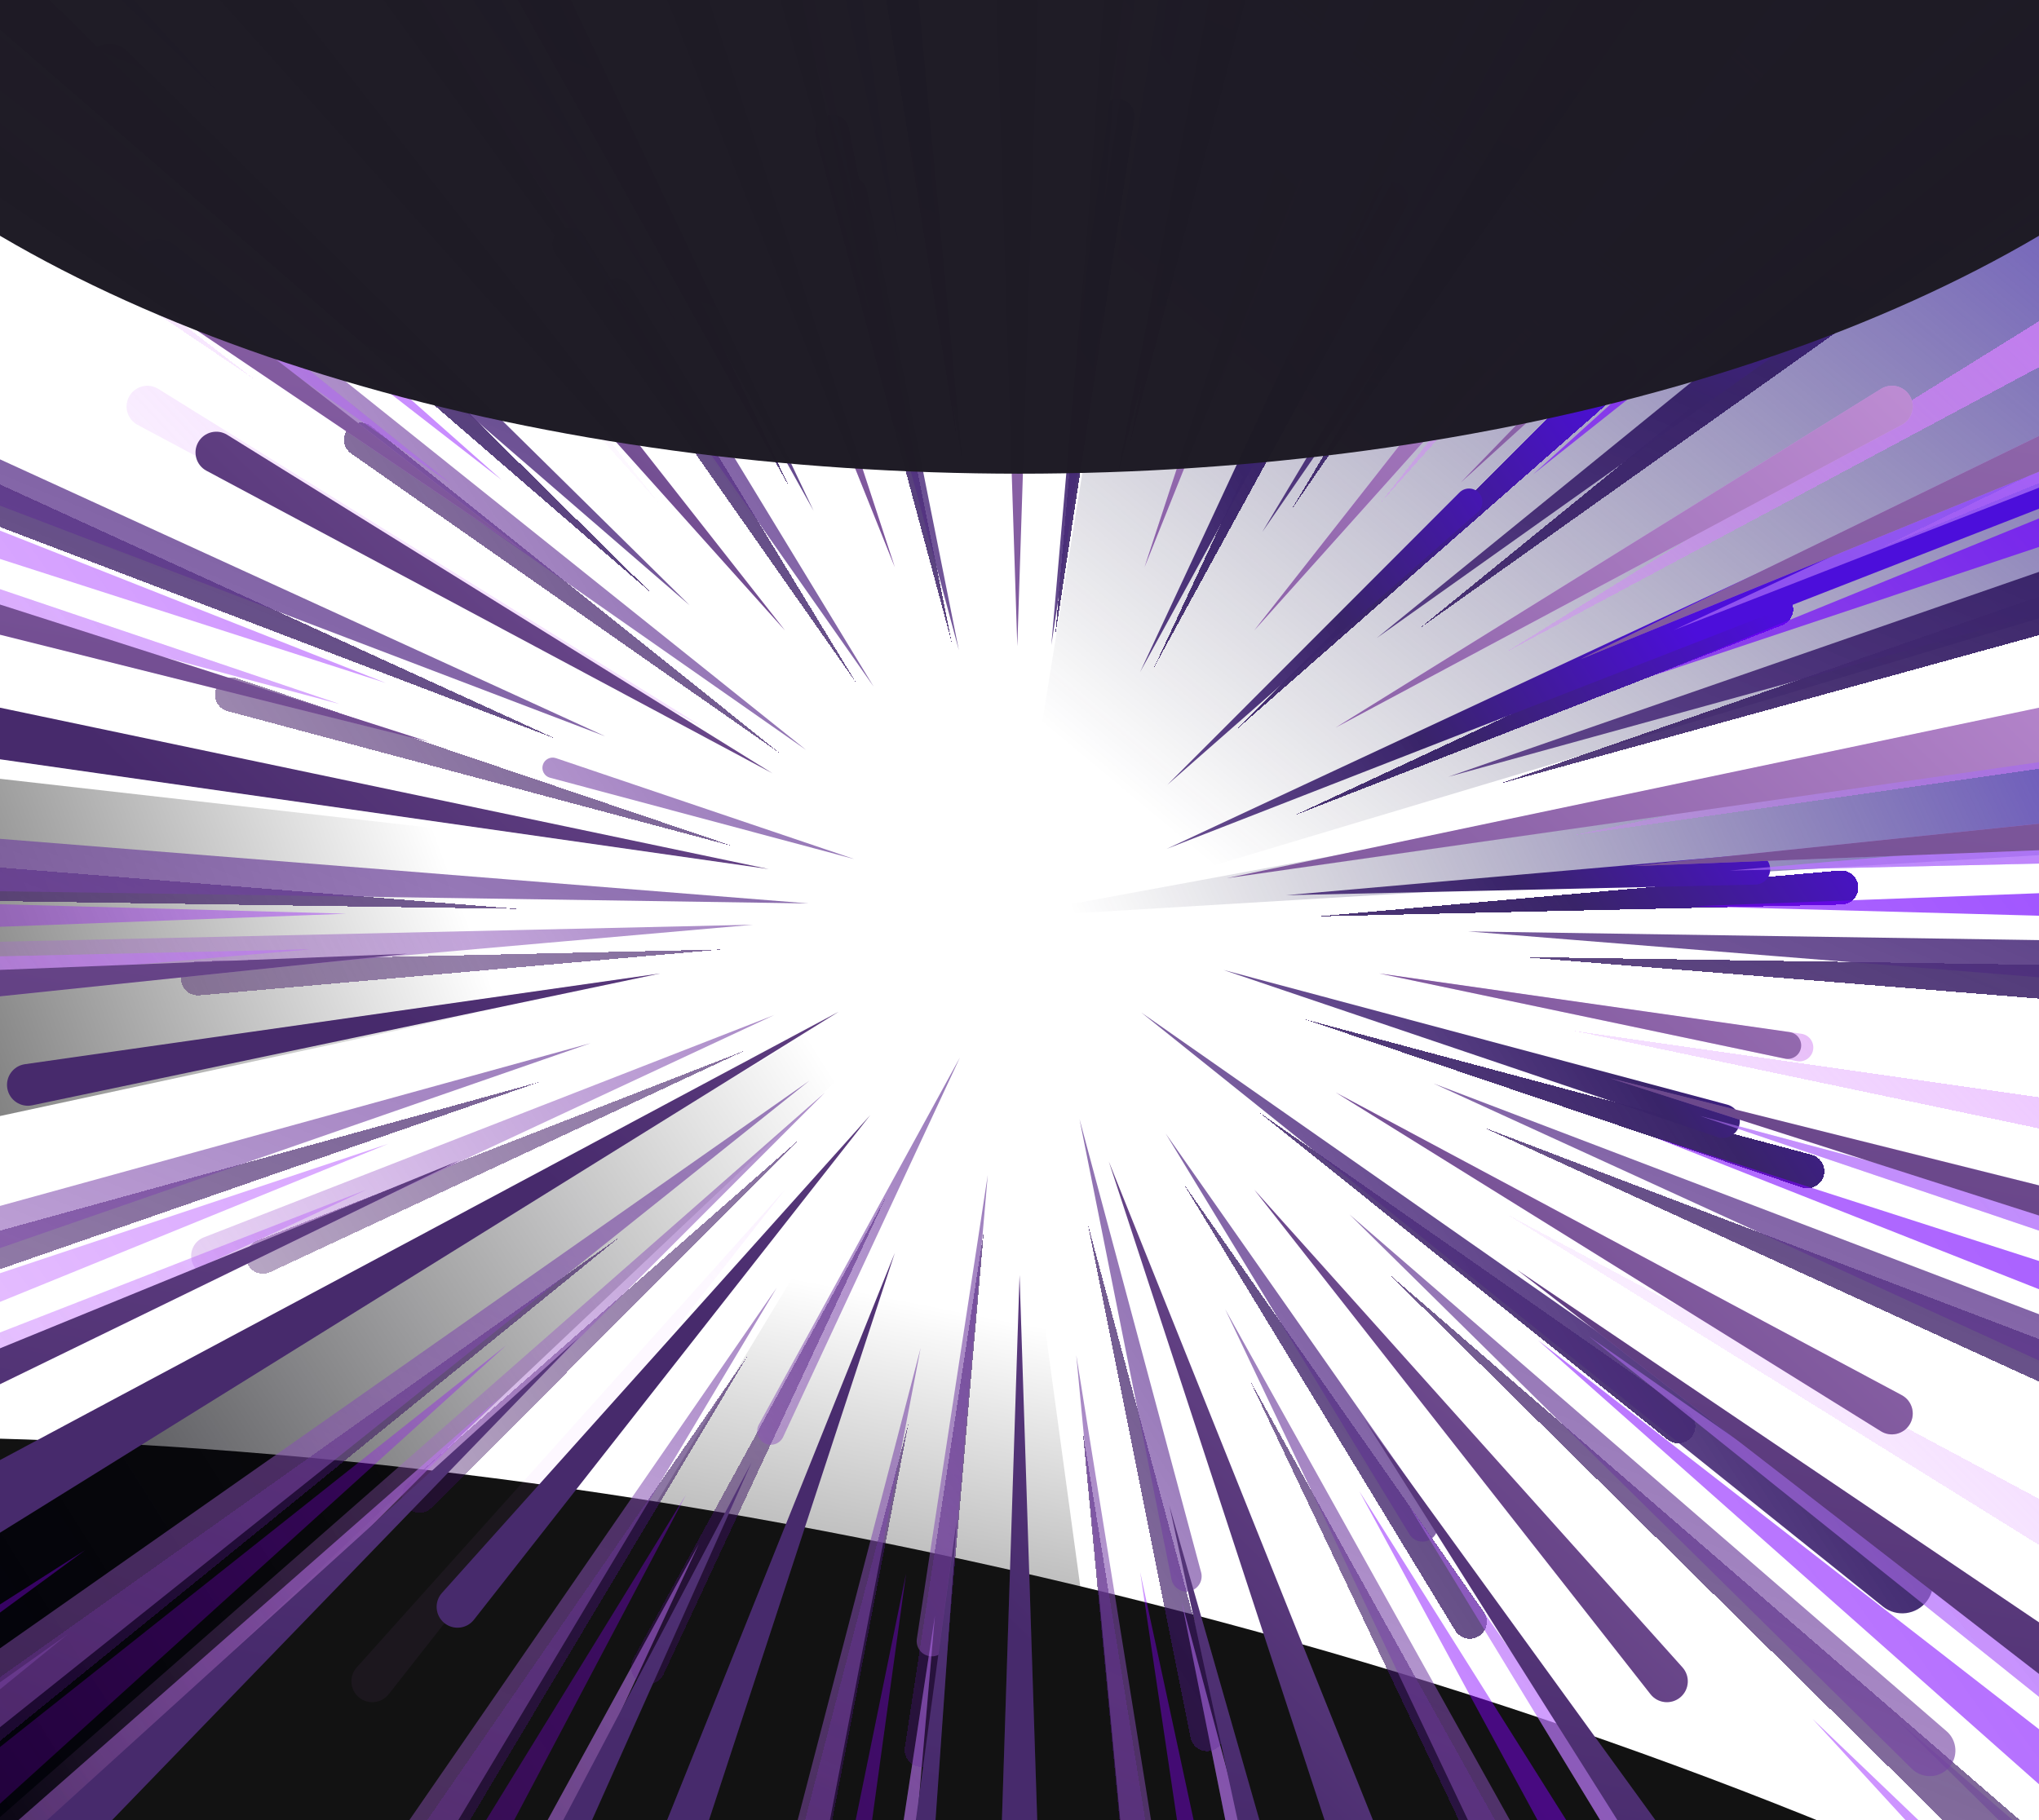
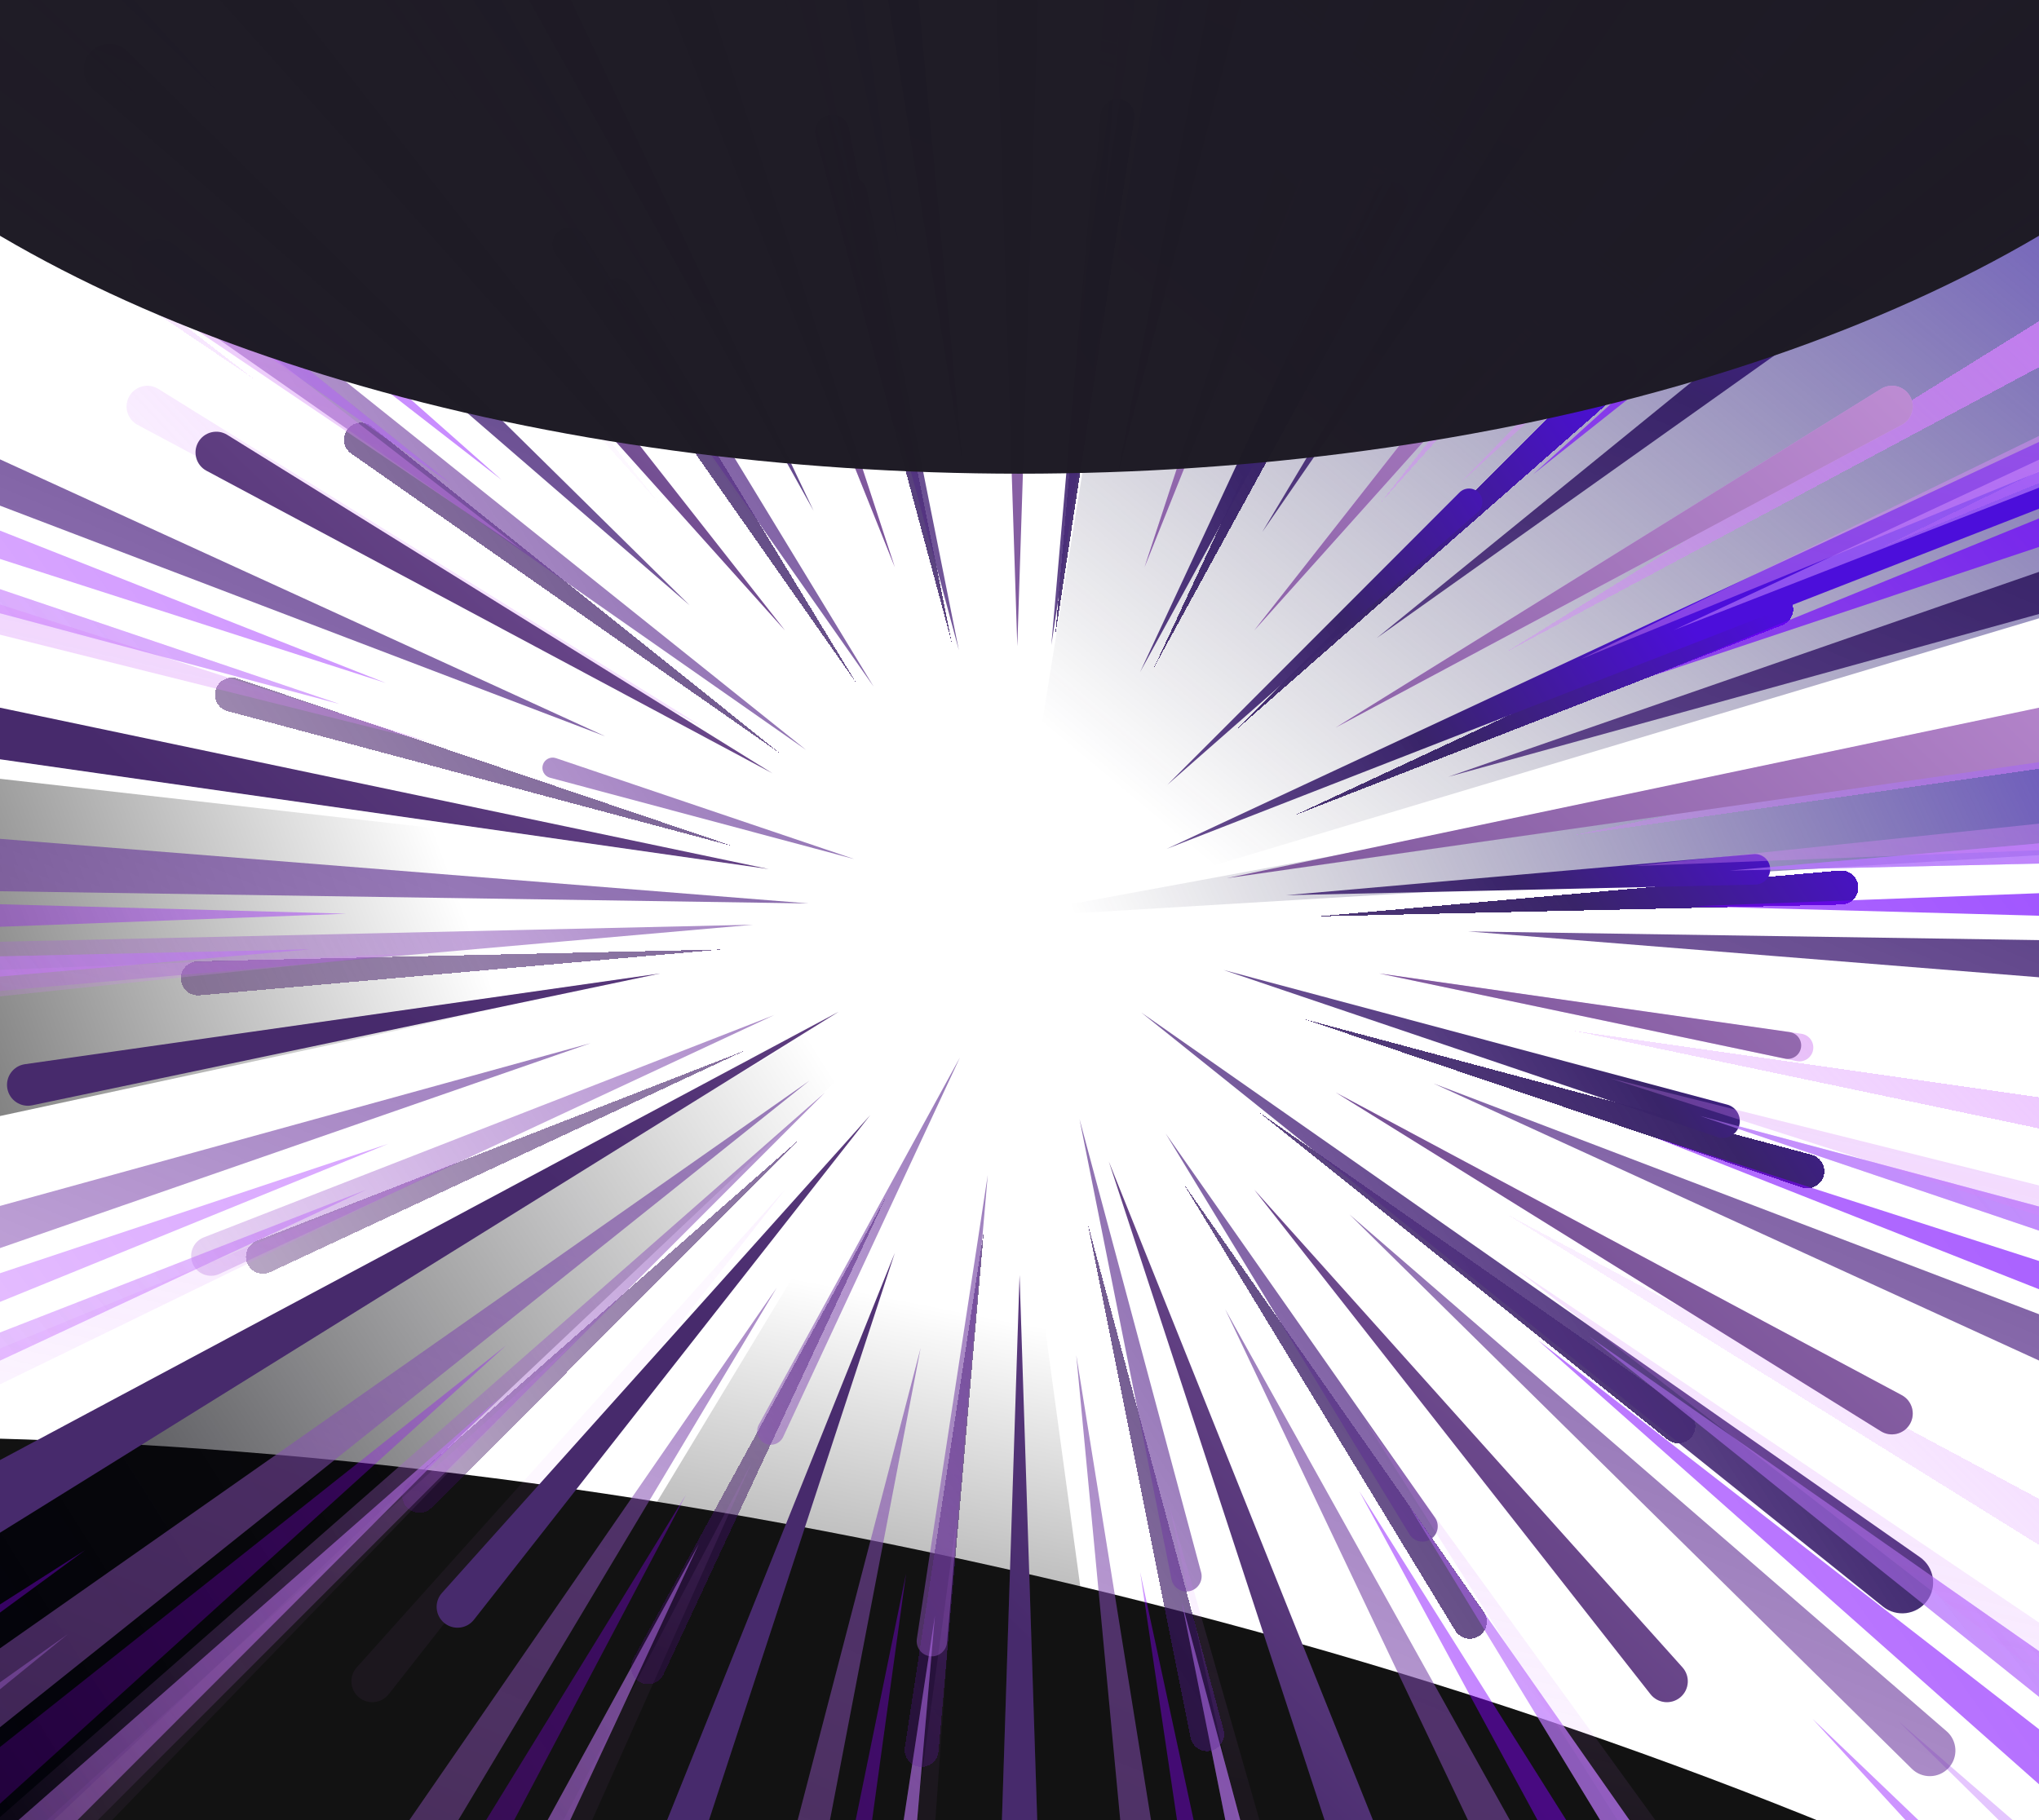
<svg xmlns="http://www.w3.org/2000/svg" width="448" height="400" viewBox="0 0 448 400" fill="none">
  <g clip-path="url(#clip0_8_8442)">
    <path d="M218.174 207.823L29.499 520.269L260.725 520.269L218.174 207.823Z" fill="url(#paint0_linear_8_8442)" />
    <g style="mix-blend-mode:soft-light" filter="url(#filter0_f_8_8442)">
      <ellipse cx="505.4" cy="206.281" rx="505.4" ry="206.281" transform="matrix(-0.978 -0.207 -0.207 0.978 699.24 445.908)" fill="#121212" />
    </g>
    <path d="M223.508 199.905L-82.937 381.03L-65.431 473.061L223.508 199.905Z" fill="url(#paint1_linear_8_8442)" />
    <path d="M218.616 201.766L580.64 179.928L608.861 129.78L218.616 201.766Z" fill="url(#paint2_linear_8_8442)" />
    <path d="M269.939 -95.649H521.055V114.003L221.755 203.651L269.939 -95.649Z" fill="url(#paint3_linear_8_8442)" />
    <path d="M-87.098 161.262L-79.993 234.717L-74.388 261.306L225.137 196.721L-87.098 161.262Z" fill="url(#paint4_linear_8_8442)" />
    <g filter="url(#filter1_bd_8_8442)">
      <path fill-rule="evenodd" clip-rule="evenodd" d="M224.008 -148C220.033 -148 216.848 -144.709 216.976 -140.736L224.008 76.415L231.041 -140.736C231.169 -144.709 227.983 -148 224.008 -148ZM224.008 547.994C220.033 547.994 216.848 544.703 216.976 540.73L224.008 323.579L231.041 540.73C231.169 544.703 227.983 547.994 224.008 547.994ZM333.947 522.588C335.189 526.378 339.326 528.383 343.069 527.009C346.798 525.64 348.659 521.46 347.181 517.773L266.307 316.082L333.947 522.588ZM105.023 -127C101.257 -125.645 99.367 -121.435 100.858 -117.721L181.776 83.906L114.128 -122.552C112.889 -126.336 108.769 -128.348 105.023 -127ZM437.589 465.515C440.053 468.653 444.625 469.13 447.684 466.568C450.746 464.003 451.075 459.411 448.409 456.435L303.433 294.656L437.589 465.515ZM0.339 -66.581C-2.724 -64.016 -3.052 -59.424 -0.386 -56.449L144.59 105.331L10.434 -65.528C7.97 -68.667 3.398 -69.144 0.339 -66.581ZM515.573 376.476C518.965 378.585 523.429 377.461 525.42 373.998C527.404 370.545 526.141 366.135 522.629 364.256L331.085 261.804L515.573 376.476ZM-77.355 25.997C-79.344 29.437 -78.088 33.84 -74.583 35.714L117.043 138.172L-67.56 23.542C-70.933 21.448 -75.368 22.56 -77.355 25.997ZM558.321 266.11C562.241 266.933 566.06 264.338 566.738 260.391C567.411 256.468 564.713 252.763 560.773 252.2L345.734 221.47L558.321 266.11ZM-118.668 139.549C-119.364 143.485 -116.661 147.216 -112.704 147.781L102.366 178.505L-110.25 133.859C-114.16 133.038 -117.973 135.615 -118.668 139.549ZM560.773 147.775C564.713 147.212 567.411 143.507 566.738 139.584C566.06 135.637 562.241 133.042 558.321 133.865L345.734 178.505L560.773 147.775ZM-118.668 260.426C-117.973 264.36 -114.16 266.937 -110.25 266.116L102.366 221.47L-112.704 252.194C-116.661 252.759 -119.364 256.49 -118.668 260.426ZM522.639 35.714C526.143 33.84 527.398 29.437 525.41 25.997C523.423 22.561 518.987 21.449 515.615 23.544L331.085 138.172L522.639 35.714ZM-77.365 373.999C-75.374 377.462 -70.911 378.586 -67.519 376.478L117.043 261.804L-74.573 364.257C-78.085 366.135 -79.349 370.546 -77.365 373.999ZM448.409 -56.449C451.075 -59.424 450.746 -64.016 447.684 -66.581C444.625 -69.144 440.053 -68.667 437.589 -65.528L303.433 105.331L448.409 -56.449ZM0.339 466.568C3.398 469.13 7.97 468.653 10.434 465.515L144.59 294.656L-0.386 456.435C-3.052 459.411 -2.724 464.003 0.339 466.568ZM347.173 -117.764C348.653 -121.457 346.778 -125.642 343.037 -126.996C339.305 -128.345 335.197 -126.343 333.961 -122.572L266.307 83.906L347.173 -117.764ZM104.99 527.013C108.749 528.386 112.897 526.371 114.142 522.569L181.776 316.082L100.85 517.73C99.361 521.439 101.237 525.643 104.99 527.013Z" fill="url(#paint5_linear_8_8442)" shape-rendering="crispEdges" />
    </g>
    <g filter="url(#filter2_f_8_8442)">
      <path fill-rule="evenodd" clip-rule="evenodd" d="M224.018 -25.87C221.438 -25.87 219.371 -23.734 219.454 -21.156L224.018 119.785L228.582 -21.156C228.666 -23.734 226.598 -25.87 224.018 -25.87ZM224.018 425.862C221.438 425.862 219.371 423.727 219.454 421.148L224.018 280.207L228.582 421.148C228.666 423.727 226.598 425.862 224.018 425.862ZM295.38 409.374C296.185 411.834 298.87 413.135 301.3 412.243C303.72 411.355 304.928 408.642 303.969 406.249L251.478 275.342L295.38 409.374ZM146.794 -12.241C144.35 -11.361 143.123 -8.629 144.091 -6.218L196.61 124.647L152.704 -9.354C151.9 -11.809 149.226 -13.115 146.794 -12.241ZM362.645 372.328C364.244 374.365 367.211 374.675 369.197 373.012C371.184 371.347 371.398 368.366 369.667 366.435L275.571 261.433L362.645 372.328ZM78.851 26.973C76.864 28.637 76.65 31.618 78.381 33.549L172.477 138.551L85.404 27.656C83.804 25.619 80.837 25.309 78.851 26.973ZM413.264 314.537C415.466 315.906 418.363 315.177 419.655 312.929C420.943 310.688 420.123 307.825 417.843 306.606L293.523 240.11L413.264 314.537ZM28.424 87.059C27.134 89.292 27.949 92.15 30.223 93.366L154.597 159.867L34.781 85.467C32.593 84.108 29.714 84.829 28.424 87.059ZM394.738 233.19C396.429 233.545 398.076 232.425 398.369 230.723C398.659 229.03 397.495 227.432 395.795 227.189L303.026 213.932L394.738 233.19ZM1.604 160.762C1.153 163.317 2.907 165.738 5.475 166.105L145.065 186.046L7.068 157.069C4.53 156.536 2.055 158.209 1.604 160.762ZM442.596 166.101C445.154 165.736 446.905 163.331 446.467 160.785C446.028 158.223 443.549 156.538 441.005 157.073L303.026 186.046L442.596 166.101ZM1.604 239.216C2.055 241.769 4.53 243.442 7.068 242.91L145.065 213.932L5.475 233.873C2.907 234.24 1.153 236.661 1.604 239.216ZM417.85 93.367C420.124 92.15 420.939 89.293 419.649 87.06C418.359 84.829 415.48 84.108 413.291 85.468L293.523 159.867L417.85 93.367ZM28.418 312.93C29.71 315.177 32.607 315.906 34.809 314.538L154.597 240.11L30.23 306.606C27.95 307.825 27.13 310.688 28.418 312.93ZM369.667 33.549C371.398 31.618 371.184 28.637 369.197 26.973C367.211 25.309 364.244 25.619 362.645 27.656L275.571 138.551L369.667 33.549ZM78.851 373.012C80.837 374.675 83.804 374.365 85.404 372.328L172.477 261.433L78.381 366.435C76.65 368.366 76.864 371.347 78.851 373.012ZM303.963 -6.246C304.924 -8.643 303.707 -11.359 301.279 -12.238C298.857 -13.114 296.19 -11.814 295.389 -9.366L251.478 124.647L303.963 -6.246ZM146.773 412.246C149.213 413.137 151.905 411.829 152.713 409.361L196.61 275.342L144.086 406.221C143.12 408.628 144.337 411.357 146.773 412.246Z" fill="url(#paint6_linear_8_8442)" />
    </g>
    <path fill-rule="evenodd" clip-rule="evenodd" d="M5.985 -59.868C2.451 -56.907 2.071 -51.607 5.149 -48.173L172.478 138.551L17.637 -58.653C14.793 -62.275 9.516 -62.825 5.985 -59.868ZM146.789 -12.241C144.345 -11.362 143.118 -8.629 144.086 -6.219L196.605 124.647L152.699 -9.354C151.894 -11.81 149.22 -13.116 146.789 -12.241ZM223.52 -3.646C220.94 -3.646 218.872 -1.51 218.956 1.069L223.52 142.009L228.084 1.069C228.168 -1.51 226.1 -3.646 223.52 -3.646ZM224.015 468.244C220.684 468.244 218.015 465.487 218.123 462.158L224.015 280.207L229.907 462.158C230.015 465.487 227.346 468.244 224.015 468.244ZM301.759 432.752C302.826 436.009 306.382 437.732 309.6 436.551C312.805 435.375 314.405 431.782 313.134 428.613L243.616 255.241L301.759 432.752ZM362.639 372.327C364.239 374.364 367.206 374.674 369.191 373.011C371.179 371.346 371.392 368.365 369.662 366.434L275.566 261.432L362.639 372.327ZM413.258 314.537C415.46 315.905 418.358 315.176 419.65 312.928C420.938 310.687 420.118 307.825 417.838 306.605L293.517 240.109L413.258 314.537ZM43.571 97.153C42.28 99.386 43.095 102.244 45.37 103.46L169.744 169.96L49.928 95.561C47.739 94.201 44.86 94.923 43.571 97.153ZM392.176 232.651C393.82 232.996 395.421 231.907 395.706 230.252C395.988 228.607 394.857 227.053 393.204 226.817L303.03 213.931L392.176 232.651ZM-73.051 148.351C-73.813 152.66 -70.854 156.743 -66.522 157.362L168.912 190.996L-63.836 142.122C-68.116 141.223 -72.29 144.045 -73.051 148.351ZM528.889 155.936C533.641 155.257 536.895 150.789 536.082 146.058C535.265 141.298 530.659 138.169 525.933 139.161L269.572 192.993L528.889 155.936ZM1.609 239.216C2.06 241.769 4.535 243.442 7.072 242.909L145.07 213.931L5.48 233.873C2.911 234.24 1.157 236.661 1.609 239.216ZM417.845 93.366C420.119 92.15 420.934 89.292 419.643 87.059C418.354 84.829 415.474 84.108 413.286 85.467L293.517 159.866L417.845 93.366ZM-19.151 339.742C-17.069 343.365 -12.398 344.54 -8.849 342.335L184.261 222.35L-16.229 329.548C-19.905 331.513 -21.227 336.128 -19.151 339.742ZM369.662 33.548C371.392 31.617 371.179 28.637 369.191 26.972C367.206 25.309 364.239 25.618 362.639 27.655L275.566 138.551L369.662 33.548ZM97.576 356.647C99.562 358.31 102.529 358 104.128 355.963L191.202 245.068L97.106 350.07C95.376 352.001 95.589 354.982 97.576 356.647ZM303.958 -6.247C304.919 -8.644 303.702 -11.36 301.274 -12.238C298.852 -13.114 296.185 -11.815 295.383 -9.367L251.473 124.647L303.958 -6.247ZM146.768 412.246C149.207 413.136 151.899 411.829 152.708 409.361L196.605 275.342L144.08 406.22C143.114 408.627 144.331 411.356 146.768 412.246Z" fill="url(#paint7_linear_8_8442)" />
    <g filter="url(#filter3_b_8_8442)">
      <path fill-rule="evenodd" clip-rule="evenodd" d="M276.37 -236.891C271.379 -237.489 266.885 -233.837 266.448 -228.83L242.598 44.842L284.105 -226.714C284.864 -231.682 281.36 -236.293 276.37 -236.891ZM171.64 636.866C166.649 636.268 163.145 631.658 163.904 626.689L205.411 355.134L181.561 628.806C181.124 633.813 176.63 637.464 171.64 636.866ZM313.495 621.517C314.483 626.462 319.374 629.601 324.281 628.44C329.169 627.283 332.134 622.316 330.833 617.464L259.655 352.088L313.495 621.517ZM123.844 -228.435C118.912 -227.301 115.907 -222.3 117.219 -217.412L188.462 47.89L134.606 -221.48C133.619 -226.417 128.75 -229.563 123.844 -228.435ZM452.196 565.458C454.818 569.769 460.486 571.055 464.711 568.299C468.942 565.539 470.046 559.824 467.146 555.688L309.488 330.77L452.196 565.458ZM-16.668 -168.348C-20.899 -165.588 -22.002 -159.873 -19.103 -155.737L138.556 69.181L-4.153 -165.507C-6.774 -169.818 -12.442 -171.104 -16.668 -168.348ZM563.479 465.414C567.42 468.571 573.194 467.833 576.214 463.785C579.225 459.748 578.302 454.021 574.176 451.134L349.127 293.689L563.479 465.414ZM-128.138 -63.803C-131.152 -59.784 -130.238 -54.067 -126.121 -51.187L99.03 106.278L-115.473 -65.41C-119.391 -68.546 -125.127 -67.819 -128.138 -63.803ZM633.752 333.296C638.549 334.919 643.734 332.236 645.179 327.382C646.615 322.559 643.785 317.501 638.923 316.201L373.585 245.262L633.752 333.296ZM-197.094 72.526C-198.56 77.363 -195.729 82.453 -190.846 83.758L74.532 154.696L-185.671 66.649C-190.455 65.03 -195.63 67.692 -197.094 72.526ZM654.645 185.104C659.676 184.99 663.621 180.745 663.365 175.718C663.108 170.661 658.704 166.828 653.66 167.271L380.057 191.322L654.645 185.104ZM-215.292 224.274C-215.011 229.317 -210.612 233.126 -205.58 232.684L68.06 208.631L-206.565 214.837C-211.619 214.951 -215.573 219.227 -215.292 224.274ZM623.625 38.683C628.305 36.858 630.544 31.519 628.566 26.902C626.589 22.288 621.186 20.225 616.637 22.348L367.726 138.483L623.625 38.683ZM-180.524 373.084C-178.547 377.731 -173.112 379.813 -168.537 377.678L80.421 261.489L-175.553 361.273C-180.246 363.103 -182.496 368.45 -180.524 373.084ZM544.32 -88.197C548.115 -91.531 548.393 -97.345 544.935 -101.027C541.48 -104.704 535.669 -104.793 532.103 -101.224L337.969 93.086L544.32 -88.197ZM-96.901 500.983C-93.447 504.66 -87.635 504.749 -84.069 501.18L110.064 306.87L-96.286 488.153C-100.081 491.487 -100.36 497.301 -96.901 500.983ZM426.449 -180.398C428.864 -184.811 427.14 -190.347 422.646 -192.609C418.165 -194.865 412.705 -192.969 410.587 -188.421L294.581 60.613L426.449 -180.398ZM25.377 592.616C29.889 594.904 35.399 592.999 37.535 588.413L153.517 339.366L21.576 580.338C19.149 584.77 20.87 590.33 25.377 592.616Z" fill="url(#paint8_linear_8_8442)" />
    </g>
    <g filter="url(#filter4_df_8_8442)">
      <path fill-rule="evenodd" clip-rule="evenodd" d="M245.985 16.734C243.891 16.483 242.006 18.015 241.823 20.115L231.819 134.908L249.229 21.003C249.548 18.919 248.078 16.985 245.985 16.734ZM202.047 383.237C199.954 382.986 198.484 381.052 198.803 378.968L216.213 265.063L206.209 379.856C206.026 381.956 204.141 383.488 202.047 383.237ZM261.557 376.8C261.971 378.874 264.023 380.19 266.081 379.703C268.131 379.218 269.375 377.134 268.829 375.1L238.974 263.786L261.557 376.8ZM182.009 20.284C179.94 20.76 178.679 22.857 179.23 24.907L209.113 136.19L186.523 23.201C186.109 21.13 184.066 19.811 182.009 20.284ZM319.733 353.291C320.832 355.099 323.21 355.639 324.982 354.482C326.757 353.325 327.219 350.928 326.003 349.193L259.873 254.85L319.733 353.291ZM123.074 45.485C121.3 46.642 120.837 49.04 122.053 50.775L188.184 145.118L128.324 46.677C127.224 44.869 124.847 44.329 123.074 45.485ZM366.404 311.32C368.057 312.644 370.479 312.334 371.746 310.636C373.009 308.943 372.622 306.541 370.891 305.33L276.493 239.289L366.404 311.32ZM76.316 89.336C75.052 91.022 75.435 93.421 77.162 94.628L171.603 160.678L81.629 88.662C79.985 87.347 77.579 87.652 76.316 89.336ZM395.884 255.903C397.896 256.584 400.071 255.458 400.677 253.422C401.279 251.399 400.093 249.278 398.053 248.732L286.755 218.976L395.884 255.903ZM47.382 146.527C46.767 148.556 47.955 150.691 50.003 151.239L161.317 180.994L52.174 144.062C50.167 143.383 47.996 144.5 47.382 146.527ZM404.639 193.745C406.749 193.697 408.404 191.916 408.297 189.808C408.189 187.687 406.342 186.079 404.226 186.265L289.462 196.353L404.639 193.745ZM39.738 210.169C39.856 212.284 41.701 213.882 43.811 213.697L158.591 203.607L43.398 206.211C41.279 206.259 39.62 208.052 39.738 210.169ZM391.634 132.326C393.597 131.56 394.536 129.321 393.706 127.384C392.877 125.449 390.611 124.584 388.703 125.474L284.296 174.188L391.634 132.326ZM54.326 272.598C55.155 274.547 57.435 275.421 59.354 274.525L163.781 225.789L56.411 267.644C54.443 268.411 53.498 270.654 54.326 272.598ZM358.378 79.113C359.969 77.714 360.086 75.275 358.635 73.731C357.186 72.189 354.749 72.152 353.253 73.649L271.823 155.153L358.378 79.113ZM89.411 326.241C90.86 327.783 93.298 327.821 94.793 326.324L176.224 244.82L89.669 320.86C88.077 322.258 87.96 324.697 89.411 326.241ZM308.933 40.434C309.946 38.583 309.223 36.261 307.338 35.312C305.458 34.365 303.168 35.161 302.28 37.068L253.62 141.527L308.933 40.434ZM140.697 364.681C142.59 365.641 144.901 364.842 145.797 362.918L194.446 258.454L139.103 359.531C138.085 361.39 138.807 363.723 140.697 364.681Z" fill="url(#paint9_linear_8_8442)" shape-rendering="crispEdges" />
    </g>
    <g filter="url(#filter5_f_8_8442)">
      <path fill-rule="evenodd" clip-rule="evenodd" d="M540.698 75.647C545.899 73.618 548.387 67.686 546.188 62.555C543.992 57.428 537.988 55.136 532.934 57.495L256.343 186.545L540.698 75.647ZM243.674 35.98C241.801 35.756 240.113 37.127 239.949 39.006L230.996 141.742L246.578 39.801C246.863 37.936 245.547 36.205 243.674 35.98ZM204.35 363.987C202.476 363.762 201.161 362.032 201.446 360.167L217.028 258.225L208.074 360.961C207.91 362.841 206.223 364.211 204.35 363.987ZM257.394 347.069C257.765 348.925 259.602 350.104 261.444 349.668C263.278 349.233 264.391 347.369 263.903 345.547L237.183 245.926L257.394 347.069ZM186.419 39.16C184.567 39.586 183.439 41.463 183.932 43.298L210.676 142.892L190.459 41.77C190.088 39.917 188.26 38.736 186.419 39.16ZM309.673 337.187C310.657 338.805 312.785 339.288 314.371 338.253C315.96 337.217 316.374 335.072 315.286 333.519L256.101 249.085L309.673 337.187ZM133.673 61.713C132.085 62.749 131.67 64.895 132.759 66.447L191.944 150.881L138.371 62.78C137.387 61.161 135.259 60.678 133.673 61.713ZM413.715 353.069C416.711 355.469 421.099 354.908 423.394 351.831C425.683 348.763 424.982 344.41 421.846 342.215L250.787 222.542L413.715 353.069ZM30.198 54.819C28.249 57.419 28.84 61.116 31.503 62.978L177.105 164.809L38.389 53.78C35.855 51.752 32.146 52.223 30.198 54.819ZM377.342 249.889C379.343 250.567 381.507 249.447 382.109 247.422C382.709 245.409 381.528 243.299 379.499 242.757L268.788 213.157L377.342 249.889ZM119.273 168.092C118.903 169.311 119.617 170.593 120.847 170.922L187.706 188.794L122.151 166.612C120.946 166.204 119.642 166.875 119.273 168.092ZM385.665 194.401C387.554 194.359 389.034 192.765 388.938 190.878C388.842 188.979 387.189 187.541 385.295 187.707L282.585 196.735L385.665 194.401ZM-19.465 213.432C-19.281 216.724 -16.41 219.21 -13.127 218.921L165.458 203.223L-13.77 207.273C-17.067 207.348 -19.648 210.139 -19.465 213.432ZM42.344 277.716C43.312 279.991 45.974 281.01 48.214 279.965L170.109 223.076L44.778 271.933C42.481 272.828 41.379 275.447 42.344 277.716ZM324.71 112.542C325.966 111.439 326.058 109.516 324.914 108.299C323.771 107.082 321.849 107.053 320.67 108.233L256.459 172.502L324.71 112.542ZM-10.072 419.545C-6.879 422.944 -1.507 423.026 1.789 419.727L181.243 240.11L-9.504 407.685C-13.012 410.767 -13.269 416.142 -10.072 419.545ZM300.017 57.19C300.923 55.533 300.276 53.455 298.589 52.605C296.907 51.759 294.858 52.47 294.062 54.178L250.514 147.665L300.017 57.19ZM168.006 317.186C169.517 317.952 171.361 317.314 172.076 315.779L210.895 232.424L166.734 313.077C165.922 314.56 166.498 316.421 168.006 317.186Z" fill="url(#paint10_linear_8_8442)" />
    </g>
    <g filter="url(#filter6_f_8_8442)">
      <path fill-rule="evenodd" clip-rule="evenodd" d="M276.37 -236.891C271.379 -237.489 266.885 -233.837 266.448 -228.83L242.598 44.842L284.105 -226.714C284.864 -231.682 281.36 -236.293 276.37 -236.891ZM171.64 636.866C166.649 636.268 163.145 631.658 163.904 626.689L205.411 355.134L181.561 628.806C181.124 633.813 176.63 637.464 171.64 636.866ZM313.495 621.517C314.483 626.462 319.374 629.601 324.281 628.44C329.169 627.283 332.134 622.316 330.833 617.464L259.655 352.088L313.495 621.517ZM123.844 -228.435C118.912 -227.301 115.907 -222.3 117.219 -217.412L188.462 47.89L134.606 -221.48C133.619 -226.417 128.75 -229.563 123.844 -228.435ZM452.196 565.458C454.818 569.769 460.486 571.055 464.711 568.299C468.942 565.539 470.046 559.824 467.146 555.688L309.488 330.77L452.196 565.458ZM-16.668 -168.348C-20.899 -165.588 -22.002 -159.873 -19.103 -155.737L138.556 69.181L-4.153 -165.507C-6.774 -169.818 -12.442 -171.104 -16.668 -168.348ZM563.479 465.414C567.42 468.571 573.194 467.833 576.214 463.785C579.225 459.748 578.302 454.021 574.176 451.134L349.127 293.689L563.479 465.414ZM-128.138 -63.803C-131.152 -59.784 -130.238 -54.067 -126.121 -51.187L99.03 106.278L-115.473 -65.41C-119.391 -68.546 -125.127 -67.819 -128.138 -63.803ZM633.752 333.296C638.549 334.919 643.734 332.236 645.179 327.382C646.615 322.559 643.785 317.501 638.923 316.201L373.585 245.262L633.752 333.296ZM-197.094 72.526C-198.56 77.363 -195.729 82.453 -190.846 83.758L74.532 154.696L-185.671 66.649C-190.455 65.03 -195.63 67.692 -197.094 72.526ZM654.645 185.104C659.676 184.99 663.621 180.745 663.365 175.718C663.108 170.661 658.704 166.828 653.66 167.271L380.057 191.322L654.645 185.104ZM-215.292 224.274C-215.011 229.317 -210.612 233.126 -205.58 232.684L68.06 208.631L-206.565 214.837C-211.619 214.951 -215.573 219.227 -215.292 224.274ZM623.625 38.683C628.305 36.858 630.544 31.519 628.566 26.902C626.589 22.288 621.186 20.225 616.637 22.348L367.726 138.483L623.625 38.683ZM-180.524 373.084C-178.547 377.731 -173.112 379.813 -168.537 377.678L80.421 261.489L-175.553 361.273C-180.246 363.103 -182.496 368.45 -180.524 373.084ZM544.32 -88.197C548.115 -91.531 548.393 -97.345 544.935 -101.027C541.48 -104.704 535.669 -104.793 532.103 -101.224L337.969 93.086L544.32 -88.197ZM-96.901 500.983C-93.447 504.66 -87.635 504.749 -84.069 501.18L110.064 306.87L-96.286 488.153C-100.081 491.487 -100.36 497.301 -96.901 500.983ZM426.449 -180.398C428.864 -184.811 427.14 -190.347 422.646 -192.609C418.165 -194.865 412.705 -192.969 410.587 -188.421L294.581 60.613L426.449 -180.398ZM25.377 592.616C29.889 594.904 35.399 592.999 37.535 588.413L153.517 339.366L21.576 580.338C19.149 584.77 20.87 590.33 25.377 592.616Z" fill="url(#paint11_linear_8_8442)" />
    </g>
    <g filter="url(#filter7_f_8_8442)">
      <path fill-rule="evenodd" clip-rule="evenodd" d="M294.145 -210.692C289.454 -211.493 285.031 -208.252 284.382 -203.538L248.901 54.15L300.98 -200.702C301.932 -205.365 298.836 -209.891 294.145 -210.692ZM153.83 610.676C149.139 609.875 146.042 605.349 146.995 600.686L199.074 345.834L163.593 603.522C162.944 608.236 158.521 611.477 153.83 610.676ZM288.715 602.867C289.415 607.59 293.893 610.789 298.589 609.923C303.265 609.059 306.304 604.502 305.303 599.853L250.523 345.522L288.715 602.867ZM149.507 -209.903C144.789 -209.063 141.711 -204.476 142.721 -199.792L197.566 54.472L159.356 -202.818C158.656 -207.533 154.2 -210.738 149.507 -209.903ZM422.537 556.4C424.812 560.601 430.112 562.085 434.238 559.678C438.37 557.268 439.683 551.915 437.137 547.866L298.66 327.714L422.537 556.4ZM13.78 -159.71C9.648 -157.3 8.335 -151.947 10.881 -147.899L149.358 72.254L25.481 -156.432C23.206 -160.633 17.906 -162.117 13.78 -159.71ZM532.509 467.042C536.087 470.214 541.583 469.788 544.629 466.103C547.668 462.428 547.066 456.968 543.3 454.043L337.905 294.517L532.509 467.042ZM-96.58 -66.107C-99.62 -62.448 -99.026 -56.998 -95.268 -54.08L110.222 105.47L-84.526 -67.028C-88.083 -70.179 -93.543 -69.762 -96.58 -66.107ZM605.184 345.417C609.644 347.179 614.674 344.886 616.27 340.364C617.856 335.87 615.419 330.954 610.882 329.495L363.299 249.874L605.184 345.417ZM-168.224 59.559C-169.839 64.064 -167.401 69.011 -162.845 70.476L84.775 150.096L-157.143 54.541C-161.591 52.784 -166.61 55.057 -168.224 59.559ZM631.95 206.258C636.714 206.388 640.645 202.56 640.641 197.794C640.637 192.999 636.653 189.166 631.862 189.347L371.977 199.17L631.95 206.258ZM-192.6 202.213C-192.572 206.995 -188.592 210.806 -183.813 210.625L76.108 200.801L-183.901 193.7C-188.686 193.569 -192.627 197.427 -192.6 202.213ZM609.54 66.317C614.052 64.812 616.422 59.869 614.769 55.408C613.117 50.952 608.105 48.746 603.703 50.538L362.82 148.613L609.54 66.317ZM-166.742 344.581C-165.091 349.069 -160.05 351.295 -155.622 349.491L85.307 251.369L-161.483 333.646C-166.007 335.155 -168.388 340.105 -166.742 344.581ZM540.524 -57.424C544.27 -60.398 544.808 -65.883 541.711 -69.528C538.618 -73.168 533.126 -73.527 529.586 -70.32L336.814 104.271L540.524 -57.424ZM-93.713 469.486C-90.62 473.126 -85.128 473.485 -81.587 470.278L111.184 295.687L-92.526 457.382C-96.272 460.355 -96.81 465.841 -93.713 469.486ZM433.405 -150.183C435.897 -154.243 434.528 -159.56 430.385 -161.911C426.253 -164.256 421.001 -162.721 418.783 -158.52L297.313 71.515L433.405 -150.183ZM17.593 561.924C21.752 564.301 27.053 562.76 29.29 558.523L150.737 328.475L14.578 550.133C12.074 554.21 13.439 559.55 17.593 561.924Z" fill="url(#paint12_linear_8_8442)" />
    </g>
    <g filter="url(#filter8_bd_8_8442)">
      <path fill-rule="evenodd" clip-rule="evenodd" d="M-108.258 -269.429C-111.607 -274.046 -110.469 -280.518 -105.747 -283.716L-102.768 -285.733C-98.046 -288.93 -91.614 -287.584 -88.571 -282.761L107.419 27.873L-108.258 -269.429ZM536.527 682.79C539.57 687.613 546.002 688.96 550.725 685.762L553.703 683.745C558.426 680.547 559.563 674.075 556.214 669.459L340.537 372.157L536.527 682.79ZM697.199 544.706C693.861 549.344 687.342 550.289 682.824 546.79L392.382 321.825L696.777 527.5C701.493 530.686 702.643 537.14 699.318 541.761L697.199 544.706ZM-248.767 -127.411C-253.506 -130.611 -254.643 -137.106 -251.273 -141.726L-249.093 -144.715C-245.741 -149.311 -239.255 -150.23 -234.757 -146.747L55.669 78.159L-248.767 -127.411ZM786.498 362.144C784.932 367.625 779.142 370.723 773.713 368.984L423.918 256.964L780.256 346.016C785.793 347.4 789.083 353.095 787.515 358.583L786.498 362.144ZM798.417 170.777C804.124 170.554 808.51 165.644 808.09 159.948L807.819 156.278C807.4 150.598 802.368 146.389 796.703 146.981L431.43 185.133L798.417 170.777ZM-359.799 243.692C-359.394 249.384 -354.355 253.608 -348.68 253.015L16.668 214.798L-350.383 229.321C-356.079 229.546 -360.458 234.439 -360.053 240.125L-359.799 243.692ZM753.725 -23.917C759.021 -26.083 761.459 -32.212 759.1 -37.424L757.572 -40.798C755.226 -45.978 749.067 -48.2 743.955 -45.71L413.774 115.127L753.725 -23.917ZM-309.6 440.761C-307.272 445.971 -301.092 448.216 -295.963 445.717L34.274 284.836L-305.725 423.899C-311.002 426.057 -313.446 432.155 -311.119 437.361L-309.6 440.761ZM645.17 -191.599C649.38 -195.421 649.603 -201.965 645.664 -206.066L643.098 -208.737C639.135 -212.863 632.538 -212.874 628.561 -208.761L373.252 55.28L645.17 -191.599ZM-195.081 608.771C-191.111 612.864 -184.542 612.859 -180.579 608.76L74.766 344.683L-197.214 591.595C-201.439 595.431 -201.647 602.002 -197.675 606.098L-195.081 608.771ZM485.788 -312.056C488.445 -317.105 486.393 -323.351 481.259 -325.84L478.041 -327.4C472.912 -329.887 466.742 -327.636 464.419 -322.43L314.772 12.928L485.788 -312.056ZM-30.049 727.471C-24.916 729.975 -18.73 727.727 -16.403 722.511L133.266 387.008L-37.861 712.083C-40.515 717.123 -38.475 723.359 -33.355 725.857L-30.049 727.471ZM294.917 -370.687C295.688 -376.342 291.621 -381.511 285.943 -382.092L282.259 -382.469C276.589 -383.05 271.562 -378.824 271.161 -373.137L245.32 -6.753L294.917 -370.687ZM165.697 782.506C171.367 783.087 176.394 778.86 176.795 773.174L202.636 406.79L153.039 770.723C152.268 776.378 156.335 781.547 162.013 782.129L165.697 782.506ZM95.416 -360.536C94.204 -366.116 88.608 -369.581 83.072 -368.179L79.594 -367.297C74.073 -365.898 70.802 -360.212 72.368 -354.736L173.381 -1.588L95.416 -360.536ZM368.457 767.36C373.994 765.974 377.282 760.278 375.712 754.79L274.641 401.572L352.513 760.615C353.721 766.185 359.299 769.651 364.829 768.268L368.457 767.36Z" fill="url(#paint13_linear_8_8442)" shape-rendering="crispEdges" />
    </g>
    <g filter="url(#filter9_f_8_8442)">
      <path fill-rule="evenodd" clip-rule="evenodd" d="M10.989 -114.603C7.395 -112.169 6.529 -107.244 9.078 -103.731L148.376 88.287L21.793 -112.341C19.477 -116.011 14.582 -117.036 10.989 -114.603ZM437.059 514.632C433.465 517.066 428.571 516.041 426.255 512.371L299.671 311.743L438.97 503.761C441.519 507.274 440.653 512.199 437.059 514.632ZM520.889 424.376C524.331 427.042 529.298 426.322 531.842 422.788C534.375 419.267 533.499 414.349 529.905 411.921L333.312 279.086L520.889 424.376ZM-83.732 -22.765C-86.307 -19.235 -85.438 -14.272 -81.816 -11.826L114.778 120.923L-72.776 -24.319C-76.213 -26.98 -81.17 -26.277 -83.732 -22.765ZM579.667 309.313C583.816 310.642 588.241 308.274 589.438 304.085C590.636 299.89 588.122 295.538 583.89 294.48L353.777 236.973L579.667 309.313ZM-141.358 95.936C-142.556 100.13 -140.042 104.483 -135.81 105.54L94.303 163.048L-131.586 90.707C-135.735 89.379 -140.161 91.747 -141.358 95.936ZM595.653 181.073C600.011 180.903 603.359 177.154 603.039 172.804C602.719 168.467 598.876 165.254 594.551 165.705L358.657 190.344L595.653 181.073ZM-154.931 227.196C-154.623 231.524 -150.792 234.736 -146.476 234.284L89.495 209.601L-147.578 218.981C-151.909 219.152 -155.239 222.873 -154.931 227.196ZM493.137 85.213C495.827 84.113 497.066 80.999 495.867 78.351C494.675 75.72 491.546 74.591 488.949 75.856L347.222 144.894L493.137 85.213ZM-122.768 355.17C-120.987 359.155 -116.26 360.873 -112.336 358.962L100.916 255.072L-118.641 344.873C-122.678 346.524 -124.547 351.188 -122.768 355.17ZM496.52 -53.371C499.738 -56.292 499.909 -61.294 496.898 -64.428C493.869 -67.582 488.827 -67.59 485.787 -64.446L320.919 106.06L496.52 -53.371ZM-48.786 464.444C-45.749 467.575 -40.724 467.571 -37.692 464.435L127.199 293.906L-48.434 453.35C-51.665 456.284 -51.825 461.311 -48.786 464.444ZM393.428 -131.33C395.448 -135.17 393.888 -139.919 389.984 -141.811C386.084 -143.702 381.393 -141.991 379.626 -138.033L282.972 78.571L393.428 -131.33ZM58.097 541.84C62.016 543.752 66.74 542.035 68.516 538.053L165.171 321.389L54.657 531.323C52.631 535.171 54.188 539.933 58.097 541.84ZM269.904 -169.199C270.493 -173.521 267.385 -177.471 263.046 -177.916C258.712 -178.36 254.87 -175.129 254.564 -170.783L237.876 65.819L269.904 -169.199ZM184.986 577.951C189.32 578.395 193.161 575.164 193.468 570.819L210.155 334.216L178.127 569.234C177.538 573.556 180.647 577.506 184.986 577.951ZM140.86 -162.659C139.937 -166.904 135.68 -169.54 131.469 -168.473C127.269 -167.408 124.781 -163.083 125.972 -158.917L191.215 69.175L140.86 -162.659ZM316.637 568.523C320.876 567.463 323.392 563.102 322.19 558.902L256.925 330.815L307.211 562.665C308.135 566.929 312.405 569.582 316.637 568.523Z" fill="url(#paint14_linear_8_8442)" />
    </g>
-     <path fill-rule="evenodd" clip-rule="evenodd" d="M-325.84 47.304C-327.408 52.792 -324.118 58.487 -318.582 59.871L94.261 163.044L-310.998 33.262C-316.426 31.523 -322.217 34.621 -323.783 40.102L-325.84 47.304ZM10.963 -114.601C7.369 -112.168 6.504 -107.242 9.052 -103.729L148.351 88.288L21.767 -112.339C19.451 -116.01 14.557 -117.035 10.963 -114.601ZM477.039 573.662C472.4 576.803 466.081 575.481 463.091 570.742L299.675 311.736L479.506 559.626C482.796 564.162 481.678 570.52 477.039 573.662ZM554.554 450.407C558.613 453.551 564.471 452.702 567.471 448.534C570.458 444.382 569.425 438.583 565.187 435.719L333.346 279.068L554.554 450.407ZM-83.737 -22.779C-86.313 -19.248 -85.444 -14.285 -81.822 -11.84L114.772 120.91L-72.782 -24.332C-76.219 -26.994 -81.176 -26.291 -83.737 -22.779ZM579.671 309.299C583.82 310.628 588.245 308.26 589.442 304.071C590.64 299.877 588.126 295.524 583.894 294.467L353.781 236.959L579.671 309.299ZM595.687 181.074C600.044 180.904 603.393 177.155 603.072 172.806C602.752 168.469 598.91 165.255 594.585 165.707L358.691 190.346L595.687 181.074ZM-154.937 227.197C-154.629 231.525 -150.798 234.737 -146.482 234.286L89.489 209.602L-147.584 218.982C-151.915 219.154 -155.245 222.874 -154.937 227.197ZM489.048 86.884C491.663 85.815 492.868 82.788 491.702 80.214C490.544 77.656 487.503 76.559 484.978 77.789L347.216 144.895L489.048 86.884ZM-238.7 408.892C-236.372 414.101 -230.193 416.347 -225.063 413.848L100.901 255.047L-234.699 392.312C-239.977 394.47 -242.42 400.568 -240.094 405.773L-238.7 408.892ZM608.337 -154.88C612.547 -158.702 612.771 -165.246 608.832 -169.347L605.324 -172.998C601.361 -177.124 594.764 -177.135 590.787 -173.022L320.943 106.05L608.337 -154.88ZM-48.782 464.441C-45.745 467.571 -40.72 467.567 -37.688 464.432L127.203 293.902L-48.43 453.347C-51.661 456.281 -51.821 461.308 -48.782 464.441ZM393.461 -131.329C395.482 -135.168 393.921 -139.917 390.018 -141.81C386.117 -143.701 381.426 -141.99 379.66 -138.031L283.005 78.573L393.461 -131.329ZM17.763 626.11C22.896 628.614 29.082 626.366 31.409 621.15L165.144 321.365L12.233 611.836C9.58 616.876 11.62 623.113 16.739 625.61L17.763 626.11ZM269.888 -169.237C270.477 -173.559 267.369 -177.509 263.03 -177.954C258.696 -178.398 254.854 -175.167 254.548 -170.821L237.86 65.781L269.888 -169.237ZM185.019 577.937C189.353 578.381 193.195 575.151 193.501 570.805L210.189 334.203L178.161 569.221C177.572 573.542 180.68 577.493 185.019 577.937ZM140.873 -162.687C139.951 -166.932 135.694 -169.568 131.483 -168.501C127.283 -167.437 124.795 -163.111 125.986 -158.945L191.228 69.147L140.873 -162.687ZM316.631 568.525C320.87 567.464 323.386 563.104 322.185 558.903L256.919 330.816L307.205 562.667C308.129 566.931 312.399 569.584 316.631 568.525Z" fill="url(#paint15_linear_8_8442)" />
    <g filter="url(#filter10_b_8_8442)">
      <path fill-rule="evenodd" clip-rule="evenodd" d="M-119.666 -455.618C-124.735 -453.005 -126.635 -446.714 -123.859 -441.732L103.505 -33.63L-96.979 -455.587C-99.427 -460.738 -105.653 -462.841 -110.722 -460.228L-119.666 -455.618ZM558.645 860.266C553.575 862.879 547.349 860.777 544.902 855.625L344.417 433.668L571.782 841.77C574.558 846.752 572.658 853.043 567.589 855.656L558.645 860.266ZM749.841 706.328C753.91 710.34 760.496 710.178 764.362 705.97L771.197 698.531C775.048 694.34 774.674 687.795 770.37 684.069L417.103 378.255L749.841 706.328ZM-323.158 -298.529C-327.054 -294.343 -326.698 -287.759 -322.373 -284.018L30.977 21.682L-301.738 -306.302C-305.789 -310.295 -312.338 -310.154 -316.214 -305.99L-323.158 -298.529ZM891.167 495.963C896.351 498.336 902.469 495.949 904.676 490.693L908.624 481.291C910.834 476.029 908.245 469.983 902.912 467.95L466.383 301.545L891.167 495.963ZM-460.68 -81.353C-462.889 -76.091 -460.301 -70.045 -454.968 -68.012L-18.439 98.393L-443.223 -96.025C-448.406 -98.397 -454.524 -96.01 -456.732 -90.755L-460.68 -81.353ZM952.266 249.947C957.959 250.405 962.898 246.052 963.159 240.346L963.623 230.191C963.884 224.501 959.388 219.723 953.693 219.636L486.632 212.522L952.266 249.947ZM-515.617 169.738C-515.892 175.438 -511.392 180.232 -505.686 180.318L-38.515 187.363L-504.247 150.138C-509.928 149.684 -514.859 154.021 -515.134 159.714L-515.617 169.738ZM925.353 -2.128C930.869 -3.649 934.02 -9.444 932.297 -14.9L929.226 -24.624C927.514 -30.047 921.663 -32.986 916.291 -31.121L474.98 122.005L925.353 -2.128ZM-481.322 424.552C-479.631 430.002 -473.762 432.967 -468.372 431.096L-26.972 277.916L-477.395 402.064C-482.891 403.579 -486.043 409.342 -484.353 414.788L-481.322 424.552ZM813.91 -229.848C818.545 -233.142 819.546 -239.612 816.123 -244.153L809.984 -252.296C806.54 -256.864 799.991 -257.66 795.553 -254.05L433.152 40.756L813.91 -229.848ZM-361.957 652.264C-358.502 656.8 -351.979 657.577 -347.556 653.979L14.886 359.141L-365.968 629.786C-370.619 633.091 -371.608 639.591 -368.151 644.131L-361.957 652.264ZM631.298 -405.762C634.537 -410.459 633.243 -416.905 628.441 -419.988L619.997 -425.409C615.2 -428.489 608.806 -426.989 605.88 -422.096L366.13 -21.239L631.298 -405.762ZM-171.975 825.456C-167.177 828.553 -160.767 827.057 -157.837 822.156L81.967 421.114L-183.351 805.729C-186.585 810.418 -185.302 816.852 -180.517 819.942L-171.975 825.456ZM399.634 -508.463C401.072 -513.986 397.649 -519.602 392.081 -520.855L382.133 -523.094C376.572 -524.346 371.078 -520.747 370.003 -515.149L281.906 -56.37L399.634 -508.463ZM65.85 923.082C71.412 924.333 76.905 920.735 77.98 915.137L166.078 456.357L48.35 908.451C46.912 913.974 50.334 919.59 55.902 920.843L65.85 923.082ZM146.679 -525.807C146.14 -531.492 140.996 -535.598 135.332 -534.864L125.366 -533.573C119.717 -532.841 115.793 -527.584 116.696 -521.961L190.8 -60.697L146.679 -525.807ZM322.73 933.631C328.392 932.914 332.335 927.649 331.429 922.014L257.26 460.644L301.25 925.852C301.786 931.527 306.912 935.632 312.567 934.917L322.73 933.631Z" fill="url(#paint16_linear_8_8442)" />
    </g>
    <g filter="url(#filter11_df_8_8442)">
-       <path fill-rule="evenodd" clip-rule="evenodd" d="M81.698 -75.98C78.546 -74.355 77.364 -70.443 79.09 -67.345L173.432 101.993L90.244 -73.094C88.722 -76.297 84.85 -77.604 81.698 -75.98ZM366.206 475.992C363.054 477.617 359.183 476.309 357.661 473.106L274.472 298.02L368.814 467.357C370.54 470.455 369.359 474.367 366.206 475.992ZM443.013 410.869C445.546 413.367 449.646 413.266 452.054 410.646C454.452 408.036 454.219 403.961 451.539 401.641L304.957 274.748L443.013 410.869ZM-4.067 -10.694C-6.5 -8.08 -6.277 -3.969 -3.577 -1.633L143.015 125.191L4.972 -10.889C2.443 -13.383 -1.647 -13.295 -4.067 -10.694ZM501.904 323.257C505.141 324.739 508.962 323.248 510.34 319.966C511.72 316.679 510.103 312.903 506.773 311.634L325.668 242.596L501.904 323.257ZM-62.406 80.003C-63.786 83.289 -62.169 87.065 -58.839 88.335L122.266 157.372L-53.969 76.712C-57.206 75.23 -61.027 76.721 -62.406 80.003ZM527.3 220.786C530.852 221.072 533.934 218.356 534.096 214.796C534.259 211.246 531.454 208.265 527.901 208.211L334.117 205.259L527.3 220.786ZM-86.132 185.203C-86.302 188.744 -83.506 191.723 -79.962 191.777L113.89 194.7L-79.367 179.253C-82.897 178.971 -85.961 181.666 -86.132 185.203ZM516.078 115.778C519.522 114.829 521.49 111.209 520.414 107.802C519.345 104.415 515.691 102.58 512.336 103.744L329.237 167.276L516.078 115.778ZM-72.502 292.145C-71.445 295.551 -67.777 297.405 -64.408 296.236L118.713 232.687L-68.153 284.192C-71.589 285.139 -73.559 288.741 -72.502 292.145ZM469.681 20.923C472.575 18.866 473.2 14.825 471.063 11.989C468.912 9.136 464.822 8.639 462.05 10.894L311.705 133.196L469.681 20.923ZM-23.141 387.994C-20.982 390.83 -16.904 391.315 -14.14 389.066L136.226 266.747L-21.777 379.028C-24.684 381.094 -25.302 385.157 -23.141 387.994ZM393.605 -52.351C395.617 -55.269 394.813 -59.274 391.83 -61.189C388.849 -63.103 384.877 -62.17 383.059 -59.13L283.574 107.206L393.605 -52.351ZM56.051 461.197C59.045 463.13 63.044 462.197 64.873 459.138L164.364 292.752L54.283 452.33C52.265 455.255 53.066 459.27 56.051 461.197ZM297.102 -95.093C298 -98.542 295.863 -102.049 292.385 -102.832C288.912 -103.613 285.481 -101.366 284.81 -97.87L248.26 92.469L297.102 -95.093ZM155.529 502.82C159.002 503.602 162.433 501.355 163.104 497.858L199.654 307.519L150.812 495.081C149.914 498.53 152.052 502.037 155.529 502.82ZM191.78 -102.338C191.445 -105.872 188.248 -108.424 184.727 -107.968C181.216 -107.513 178.777 -104.245 179.338 -100.75L210.088 90.653L191.78 -102.338ZM263.202 508.007C266.744 507.559 269.21 504.266 268.643 500.741L237.874 309.34L256.123 502.338C256.459 505.887 259.665 508.455 263.202 508.007Z" fill="url(#paint17_linear_8_8442)" shape-rendering="crispEdges" />
-     </g>
+       </g>
    <g filter="url(#filter12_f_8_8442)">
      <path fill-rule="evenodd" clip-rule="evenodd" d="M550.642 -279.396C553.881 -284.093 552.586 -290.538 547.785 -293.621L538.559 -299.544C533.762 -302.624 527.368 -301.124 524.442 -296.231L277.324 116.945L550.642 -279.396ZM96.666 -47.008C93.844 -45.554 92.787 -42.053 94.332 -39.281L178.765 112.271L104.314 -44.426C102.952 -47.293 99.487 -48.463 96.666 -47.008ZM351.281 446.986C348.46 448.44 344.995 447.27 343.632 444.403L269.181 287.707L353.615 439.258C355.159 442.031 354.102 445.532 351.281 446.986ZM420.061 388.721C422.329 390.957 425.998 390.867 428.153 388.522C430.299 386.186 430.09 382.539 427.692 380.463L296.506 266.898L420.061 388.721ZM19.905 11.421C17.728 13.761 17.927 17.44 20.344 19.531L151.539 133.034L27.995 11.247C25.731 9.015 22.071 9.094 19.905 11.421ZM472.714 310.306C475.611 311.632 479.031 310.298 480.264 307.36C481.5 304.419 480.053 301.04 477.072 299.904L314.989 238.118L472.714 310.306ZM-32.25 92.592C-33.485 95.533 -32.038 98.912 -29.057 100.048L133.025 161.835L-24.7 89.646C-27.597 88.32 -31.016 89.654 -32.25 92.592ZM673.988 232.94C679.681 233.398 684.62 229.045 684.881 223.339L685.005 220.618C685.265 214.928 680.77 210.15 675.075 210.063L322.56 204.694L673.988 232.94ZM-181.608 182.696C-181.883 188.395 -177.383 193.189 -171.677 193.275L177.637 198.543L-170.604 170.709C-176.286 170.255 -181.217 174.592 -181.492 180.285L-181.608 182.696ZM485.42 124.624C488.502 123.775 490.264 120.535 489.301 117.486C488.344 114.455 485.073 112.812 482.071 113.854L318.203 170.713L485.42 124.624ZM-41.354 282.464C-40.408 285.513 -37.125 287.172 -34.11 286.125L129.778 229.251L-37.462 275.346C-40.537 276.193 -42.3 279.418 -41.354 282.464ZM443.868 39.742C446.459 37.901 447.018 34.284 445.105 31.746C443.18 29.193 439.52 28.748 437.039 30.766L302.485 140.222L443.868 39.742ZM-102.218 448.13C-98.768 452.587 -92.337 453.355 -87.934 449.838L177.845 237.497L-100.671 432.86C-105.388 436.169 -106.384 442.748 -102.857 447.304L-102.218 448.13ZM44.219 479.63C47.714 481.886 52.382 480.796 54.517 477.227L170.65 283.008L42.155 469.279C39.8 472.694 40.734 477.38 44.219 479.63ZM289.415 -64.12C290.219 -67.207 288.306 -70.346 285.194 -71.046C282.085 -71.746 279.015 -69.734 278.414 -66.606L245.703 103.742L289.415 -64.12ZM108.863 727.489C114.425 728.741 119.918 725.142 120.993 719.544L202.281 296.229L93.654 713.374C92.216 718.897 95.638 724.513 101.206 725.766L108.863 727.489ZM195.147 -70.6C194.847 -73.762 191.985 -76.047 188.835 -75.638C185.692 -75.231 183.509 -72.307 184.012 -69.178L211.532 102.121L195.147 -70.6ZM259.141 475.631C262.311 475.23 264.518 472.283 264.011 469.128L236.474 297.831L252.806 470.557C253.107 473.734 255.976 476.032 259.141 475.631Z" fill="url(#paint18_linear_8_8442)" />
    </g>
    <g filter="url(#filter13_f_8_8442)">
      <path fill-rule="evenodd" clip-rule="evenodd" d="M-69.508 -436.479C-74.701 -434.122 -76.912 -427.934 -74.388 -422.819L121.113 -26.632L-48.346 -434.638C-50.533 -439.905 -56.647 -442.315 -61.84 -439.959L-69.508 -436.479ZM509.757 839.999C504.564 842.356 498.451 839.945 496.263 834.678L326.804 426.672L522.306 822.86C524.829 827.974 522.618 834.162 517.425 836.519L509.757 839.999ZM697.019 703.28C700.883 707.491 707.468 707.657 711.54 703.647L717.566 697.712C721.621 693.718 721.574 687.162 717.462 683.227L398.215 377.713L697.019 703.28ZM-269.514 -297.695C-273.614 -293.708 -273.587 -287.115 -269.454 -283.162L49.873 22.245L-248.915 -303.24C-252.762 -307.431 -259.31 -307.616 -263.389 -303.651L-269.514 -297.695ZM840.521 511.159C845.58 513.787 851.809 511.708 854.276 506.569L857.974 498.863C860.444 493.718 858.16 487.551 852.935 485.254L448.472 307.489L840.521 511.159ZM-409.97 -98.888C-412.439 -93.743 -410.156 -87.575 -404.931 -85.279L-0.468 92.487L-392.517 -111.184C-397.575 -113.812 -403.805 -111.733 -406.271 -106.594L-409.97 -98.888ZM909.833 281.556C915.497 282.297 920.646 278.196 921.191 272.51L922.005 264.031C922.548 258.361 918.297 253.364 912.613 252.994L471.796 224.243L909.833 281.556ZM-473.983 135.921C-474.542 141.6 -470.286 146.612 -464.592 146.983L-23.669 175.673L-461.81 118.545C-467.462 117.808 -472.603 121.894 -473.161 127.567L-473.983 135.921ZM896.305 42.105C901.89 40.862 905.326 35.231 903.878 29.696L901.713 21.426C900.274 15.925 894.577 12.698 889.118 14.292L465.063 138.108L896.305 42.105ZM-453.727 378.495C-452.309 384.022 -446.596 387.276 -441.119 385.677L-16.98 261.815L-448.272 357.829C-453.838 359.068 -457.273 364.667 -455.857 370.19L-453.727 378.495ZM801.743 -178.355C806.537 -181.413 807.859 -187.826 804.667 -192.532L799.868 -199.606C796.656 -204.34 790.155 -205.462 785.542 -202.077L429.34 59.279L801.743 -178.355ZM-351.798 599.595C-348.574 604.297 -342.097 605.398 -337.5 602.025L18.743 340.639L-353.749 578.306C-358.56 581.375 -359.872 587.818 -356.645 592.524L-351.798 599.595ZM637.499 -353.182C640.968 -357.711 639.997 -364.214 635.356 -367.532L628.527 -372.414C623.889 -375.729 617.428 -374.55 614.262 -369.809L368.903 -2.498L637.499 -353.182ZM-180.441 772.482C-175.803 775.815 -169.326 774.64 -166.155 769.891L79.263 402.409L-189.48 753.174C-192.944 757.695 -191.984 764.186 -187.358 767.51L-180.441 772.482ZM423.356 -461.202C425.068 -466.647 421.93 -472.427 416.431 -473.956L408.196 -476.246C402.705 -477.774 397.038 -474.454 395.685 -468.916L290.834 -39.742L423.356 -461.202ZM39.749 876.222C45.24 877.749 50.907 874.429 52.26 868.892L157.111 439.717L24.589 861.178C22.877 866.622 26.015 872.402 31.514 873.931L39.749 876.222ZM185.185 -489.502C184.93 -495.207 179.997 -499.564 174.304 -499.114L165.922 -498.451C160.244 -498.001 156.062 -492.947 156.684 -487.285L204.919 -48.112L185.185 -489.502ZM282.134 898.528C287.825 898.095 292.025 893.033 291.402 887.359L243.11 448.085L262.715 889.562C262.968 895.257 267.883 899.613 273.566 899.18L282.134 898.528Z" fill="url(#paint19_linear_8_8442)" />
    </g>
    <g filter="url(#filter14_f_8_8442)">
      <ellipse cx="224.003" cy="-48.256" rx="297.052" ry="152.356" fill="#1E1B25" fill-opacity="0.99" />
    </g>
  </g>
  <defs>
    <filter id="filter0_f_8_8442" x="-598.64" y="51.345" width="1521.46" height="983.532" filterUnits="userSpaceOnUse" color-interpolation-filters="sRGB">
      <feFlood flood-opacity="0" result="BackgroundImageFix" />
      <feBlend mode="normal" in="SourceGraphic" in2="BackgroundImageFix" result="shape" />
      <feGaussianBlur stdDeviation="132.202" result="effect1_foregroundBlur_8_8442" />
    </filter>
    <filter id="filter1_bd_8_8442" x="-137.705" y="-161.88" width="723.473" height="733.848" filterUnits="userSpaceOnUse" color-interpolation-filters="sRGB">
      <feFlood flood-opacity="0" result="BackgroundImageFix" />
      <feGaussianBlur in="BackgroundImageFix" stdDeviation="6.016" />
      <feComposite in2="SourceAlpha" operator="in" result="effect1_backgroundBlur_8_8442" />
      <feColorMatrix in="SourceAlpha" type="matrix" values="0 0 0 0 0 0 0 0 0 0 0 0 0 0 0 0 0 0 127 0" result="hardAlpha" />
      <feOffset dy="5.047" />
      <feGaussianBlur stdDeviation="9.464" />
      <feComposite in2="hardAlpha" operator="out" />
      <feColorMatrix type="matrix" values="0 0 0 0 0.862 0 0 0 0 0.555 0 0 0 0 0.925 0 0 0 1 0" />
      <feBlend mode="normal" in2="effect1_backgroundBlur_8_8442" result="effect2_dropShadow_8_8442" />
      <feBlend mode="normal" in="SourceGraphic" in2="effect2_dropShadow_8_8442" result="shape" />
    </filter>
    <filter id="filter2_f_8_8442" x="-11.767" y="-39.17" width="471.601" height="478.332" filterUnits="userSpaceOnUse" color-interpolation-filters="sRGB">
      <feFlood flood-opacity="0" result="BackgroundImageFix" />
      <feBlend mode="normal" in="SourceGraphic" in2="BackgroundImageFix" result="shape" />
      <feGaussianBlur stdDeviation="6.65" result="effect1_foregroundBlur_8_8442" />
    </filter>
    <filter id="filter3_b_8_8442" x="-227.339" y="-248.988" width="902.749" height="897.951" filterUnits="userSpaceOnUse" color-interpolation-filters="sRGB">
      <feFlood flood-opacity="0" result="BackgroundImageFix" />
      <feGaussianBlur in="BackgroundImageFix" stdDeviation="6.016" />
      <feComposite in2="SourceAlpha" operator="in" result="effect1_backgroundBlur_8_8442" />
      <feBlend mode="normal" in="SourceGraphic" in2="effect1_backgroundBlur_8_8442" result="shape" />
    </filter>
    <filter id="filter4_df_8_8442" x="27.699" y="4.674" width="392.636" height="390.623" filterUnits="userSpaceOnUse" color-interpolation-filters="sRGB">
      <feFlood flood-opacity="0" result="BackgroundImageFix" />
      <feColorMatrix in="SourceAlpha" type="matrix" values="0 0 0 0 0 0 0 0 0 0 0 0 0 0 0 0 0 0 127 0" result="hardAlpha" />
      <feOffset dy="5.047" />
      <feGaussianBlur stdDeviation="2.524" />
      <feComposite in2="hardAlpha" operator="out" />
      <feColorMatrix type="matrix" values="0 0 0 0 0 0 0 0 0 0 0 0 0 0 0 0 0 0 0.25 0" />
      <feBlend mode="normal" in2="BackgroundImageFix" result="effect1_dropShadow_8_8442" />
      <feBlend mode="normal" in="SourceGraphic" in2="effect1_dropShadow_8_8442" result="shape" />
      <feGaussianBlur stdDeviation="6.016" result="effect2_foregroundBlur_8_8442" />
    </filter>
    <filter id="filter5_f_8_8442" x="-24.521" y="30.909" width="576.558" height="396.287" filterUnits="userSpaceOnUse" color-interpolation-filters="sRGB">
      <feFlood flood-opacity="0" result="BackgroundImageFix" />
      <feBlend mode="normal" in="SourceGraphic" in2="BackgroundImageFix" result="shape" />
      <feGaussianBlur stdDeviation="2.524" result="effect1_foregroundBlur_8_8442" />
    </filter>
    <filter id="filter6_f_8_8442" x="-227.339" y="-248.988" width="902.749" height="897.951" filterUnits="userSpaceOnUse" color-interpolation-filters="sRGB">
      <feFlood flood-opacity="0" result="BackgroundImageFix" />
      <feBlend mode="normal" in="SourceGraphic" in2="BackgroundImageFix" result="shape" />
      <feGaussianBlur stdDeviation="6.016" result="effect1_foregroundBlur_8_8442" />
    </filter>
    <filter id="filter7_f_8_8442" x="-202.694" y="-220.908" width="853.43" height="841.801" filterUnits="userSpaceOnUse" color-interpolation-filters="sRGB">
      <feFlood flood-opacity="0" result="BackgroundImageFix" />
      <feBlend mode="normal" in="SourceGraphic" in2="BackgroundImageFix" result="shape" />
      <feGaussianBlur stdDeviation="5.047" result="effect1_foregroundBlur_8_8442" />
    </filter>
    <filter id="filter8_bd_8_8442" x="-379.007" y="-396.403" width="1206.05" height="1202.94" filterUnits="userSpaceOnUse" color-interpolation-filters="sRGB">
      <feFlood flood-opacity="0" result="BackgroundImageFix" />
      <feGaussianBlur in="BackgroundImageFix" stdDeviation="6.016" />
      <feComposite in2="SourceAlpha" operator="in" result="effect1_backgroundBlur_8_8442" />
      <feColorMatrix in="SourceAlpha" type="matrix" values="0 0 0 0 0 0 0 0 0 0 0 0 0 0 0 0 0 0 127 0" result="hardAlpha" />
      <feOffset dy="5.047" />
      <feGaussianBlur stdDeviation="9.464" />
      <feComposite in2="hardAlpha" operator="out" />
      <feColorMatrix type="matrix" values="0 0 0 0 0.862 0 0 0 0 0.555 0 0 0 0 0.925 0 0 0 1 0" />
      <feBlend mode="normal" in2="effect1_backgroundBlur_8_8442" result="effect2_dropShadow_8_8442" />
      <feBlend mode="normal" in="SourceGraphic" in2="effect2_dropShadow_8_8442" result="shape" />
    </filter>
    <filter id="filter9_f_8_8442" x="-168.251" y="-191.256" width="784.61" height="782.547" filterUnits="userSpaceOnUse" color-interpolation-filters="sRGB">
      <feFlood flood-opacity="0" result="BackgroundImageFix" />
      <feBlend mode="normal" in="SourceGraphic" in2="BackgroundImageFix" result="shape" />
      <feGaussianBlur stdDeviation="6.65" result="effect1_foregroundBlur_8_8442" />
    </filter>
    <filter id="filter10_b_8_8442" x="-527.662" y="-546.982" width="1503.33" height="1494.01" filterUnits="userSpaceOnUse" color-interpolation-filters="sRGB">
      <feFlood flood-opacity="0" result="BackgroundImageFix" />
      <feGaussianBlur in="BackgroundImageFix" stdDeviation="6.016" />
      <feComposite in2="SourceAlpha" operator="in" result="effect1_backgroundBlur_8_8442" />
      <feBlend mode="normal" in="SourceGraphic" in2="effect1_backgroundBlur_8_8442" result="shape" />
    </filter>
    <filter id="filter11_df_8_8442" x="-98.172" y="-120.054" width="644.308" height="640.145" filterUnits="userSpaceOnUse" color-interpolation-filters="sRGB">
      <feFlood flood-opacity="0" result="BackgroundImageFix" />
      <feColorMatrix in="SourceAlpha" type="matrix" values="0 0 0 0 0 0 0 0 0 0 0 0 0 0 0 0 0 0 127 0" result="hardAlpha" />
      <feOffset dy="5.047" />
      <feGaussianBlur stdDeviation="2.524" />
      <feComposite in2="hardAlpha" operator="out" />
      <feColorMatrix type="matrix" values="0 0 0 0 0 0 0 0 0 0 0 0 0 0 0 0 0 0 0.25 0" />
      <feBlend mode="normal" in2="BackgroundImageFix" result="effect1_dropShadow_8_8442" />
      <feBlend mode="normal" in="SourceGraphic" in2="effect1_dropShadow_8_8442" result="shape" />
      <feGaussianBlur stdDeviation="6.016" result="effect2_foregroundBlur_8_8442" />
    </filter>
    <filter id="filter12_f_8_8442" x="-186.667" y="-306.193" width="876.73" height="1038.98" filterUnits="userSpaceOnUse" color-interpolation-filters="sRGB">
      <feFlood flood-opacity="0" result="BackgroundImageFix" />
      <feBlend mode="normal" in="SourceGraphic" in2="BackgroundImageFix" result="shape" />
      <feGaussianBlur stdDeviation="2.524" result="effect1_foregroundBlur_8_8442" />
    </filter>
    <filter id="filter13_f_8_8442" x="-484.127" y="-509.24" width="1416.27" height="1418.54" filterUnits="userSpaceOnUse" color-interpolation-filters="sRGB">
      <feFlood flood-opacity="0" result="BackgroundImageFix" />
      <feBlend mode="normal" in="SourceGraphic" in2="BackgroundImageFix" result="shape" />
      <feGaussianBlur stdDeviation="5.047" result="effect1_foregroundBlur_8_8442" />
    </filter>
    <filter id="filter14_f_8_8442" x="-154.642" y="-282.205" width="757.29" height="467.897" filterUnits="userSpaceOnUse" color-interpolation-filters="sRGB">
      <feFlood flood-opacity="0" result="BackgroundImageFix" />
      <feBlend mode="normal" in="SourceGraphic" in2="BackgroundImageFix" result="shape" />
      <feGaussianBlur stdDeviation="40.796" result="effect1_foregroundBlur_8_8442" />
    </filter>
    <linearGradient id="paint0_linear_8_8442" x1="150.061" y1="483.017" x2="204.666" y2="207.84" gradientUnits="userSpaceOnUse">
      <stop stop-opacity="0.93" />
      <stop offset="0.724" stop-opacity="0" />
    </linearGradient>
    <linearGradient id="paint1_linear_8_8442" x1="-29.616" y1="367.093" x2="181.481" y2="233.882" gradientUnits="userSpaceOnUse">
      <stop stop-color="#00000A" stop-opacity="0.9" />
      <stop offset="1" stop-opacity="0" />
    </linearGradient>
    <linearGradient id="paint2_linear_8_8442" x1="516.227" y1="126.875" x2="255.922" y2="245.307" gradientUnits="userSpaceOnUse">
      <stop stop-color="#4929CF" />
      <stop offset="1" stop-color="#100F2C" stop-opacity="0" />
    </linearGradient>
    <linearGradient id="paint3_linear_8_8442" x1="492.945" y1="-49.61" x2="282.266" y2="203.651" gradientUnits="userSpaceOnUse">
      <stop stop-color="#4929CF" />
      <stop offset="1" stop-color="#100F2C" stop-opacity="0" />
    </linearGradient>
    <linearGradient id="paint4_linear_8_8442" x1="136.987" y1="294.277" x2="-62.672" y2="368.416" gradientUnits="userSpaceOnUse">
      <stop stop-opacity="0" />
      <stop offset="1" stop-opacity="0.93" />
    </linearGradient>
    <linearGradient id="paint5_linear_8_8442" x1="190" y1="175.353" x2="372.194" y2="-4.216" gradientUnits="userSpaceOnUse">
      <stop stop-color="#D478FF" stop-opacity="0" />
      <stop offset="1" stop-color="#D782FF" stop-opacity="0.74" />
    </linearGradient>
    <linearGradient id="paint6_linear_8_8442" x1="141.138" y1="266.498" x2="433.508" y2="-6.821" gradientUnits="userSpaceOnUse">
      <stop stop-color="#D478FF" stop-opacity="0.05" />
      <stop offset="1" stop-color="#D8A2EA" />
    </linearGradient>
    <linearGradient id="paint7_linear_8_8442" x1="148.649" y1="286.829" x2="433.515" y2="-6.82" gradientUnits="userSpaceOnUse">
      <stop stop-color="#472A6C" />
      <stop offset="1" stop-color="#D8A2EA" />
    </linearGradient>
    <linearGradient id="paint8_linear_8_8442" x1="-151.215" y1="508.943" x2="677.155" y2="-151.477" gradientUnits="userSpaceOnUse">
      <stop stop-color="#D478FF" stop-opacity="0.05" />
      <stop offset="1" stop-color="#A077F9" />
    </linearGradient>
    <linearGradient id="paint9_linear_8_8442" x1="-19.518" y1="423.948" x2="400.215" y2="147.471" gradientUnits="userSpaceOnUse">
      <stop stop-color="#3C0058" stop-opacity="0.05" />
      <stop offset="0.859" stop-color="#392469" />
      <stop offset="1" stop-color="#4C0EDB" />
    </linearGradient>
    <linearGradient id="paint10_linear_8_8442" x1="6.06" y1="400.421" x2="381.704" y2="152.982" gradientUnits="userSpaceOnUse">
      <stop stop-color="#D478FF" stop-opacity="0.05" />
      <stop offset="0.859" stop-color="#392469" />
      <stop offset="1" stop-color="#4C0EDB" />
    </linearGradient>
    <linearGradient id="paint11_linear_8_8442" x1="-151.215" y1="508.943" x2="677.155" y2="-151.477" gradientUnits="userSpaceOnUse">
      <stop stop-color="#D478FF" stop-opacity="0.05" />
      <stop offset="1" stop-color="#A077F9" />
    </linearGradient>
    <linearGradient id="paint12_linear_8_8442" x1="-145.446" y1="474.452" x2="669.136" y2="-110.986" gradientUnits="userSpaceOnUse">
      <stop stop-color="#AD00FF" stop-opacity="0.05" />
      <stop offset="1" stop-color="#5000FF" />
    </linearGradient>
    <linearGradient id="paint13_linear_8_8442" x1="153.311" y1="197.799" x2="237.631" y2="-224.314" gradientUnits="userSpaceOnUse">
      <stop stop-color="#D478FF" stop-opacity="0" />
      <stop offset="1" stop-color="#D782FF" stop-opacity="0.74" />
    </linearGradient>
    <linearGradient id="paint14_linear_8_8442" x1="171.304" y1="370.821" x2="320.745" y2="-285.667" gradientUnits="userSpaceOnUse">
      <stop stop-color="#D478FF" stop-opacity="0.05" />
      <stop offset="1" stop-color="#D8A2EA" />
    </linearGradient>
    <linearGradient id="paint15_linear_8_8442" x1="200.619" y1="391.627" x2="320.952" y2="-286.866" gradientUnits="userSpaceOnUse">
      <stop stop-color="#472A6C" />
      <stop offset="1" stop-color="#D8A2EA" />
    </linearGradient>
    <linearGradient id="paint16_linear_8_8442" x1="-7.841" y1="984.595" x2="522.466" y2="-717.897" gradientUnits="userSpaceOnUse">
      <stop stop-color="#D478FF" stop-opacity="0.05" />
      <stop offset="1" stop-color="#A077F9" />
    </linearGradient>
    <linearGradient id="paint17_linear_8_8442" x1="95.975" y1="741.694" x2="419.86" y2="-39.352" gradientUnits="userSpaceOnUse">
      <stop stop-color="#3C0058" stop-opacity="0.05" />
      <stop offset="0.859" stop-color="#392469" />
      <stop offset="1" stop-color="#4C0EDB" />
    </linearGradient>
    <linearGradient id="paint18_linear_8_8442" x1="110.278" y1="685.965" x2="402.176" y2="-14.995" gradientUnits="userSpaceOnUse">
      <stop stop-color="#D478FF" stop-opacity="0.05" />
      <stop offset="0.859" stop-color="#392469" />
      <stop offset="1" stop-color="#4C0EDB" />
    </linearGradient>
    <linearGradient id="paint19_linear_8_8442" x1="-32.24" y1="931.006" x2="549.72" y2="-653.872" gradientUnits="userSpaceOnUse">
      <stop stop-color="#AD00FF" stop-opacity="0.05" />
      <stop offset="1" stop-color="#5000FF" />
    </linearGradient>
    <clipPath id="clip0_8_8442">
      <rect width="448" height="400" fill="white" />
    </clipPath>
  </defs>
</svg>